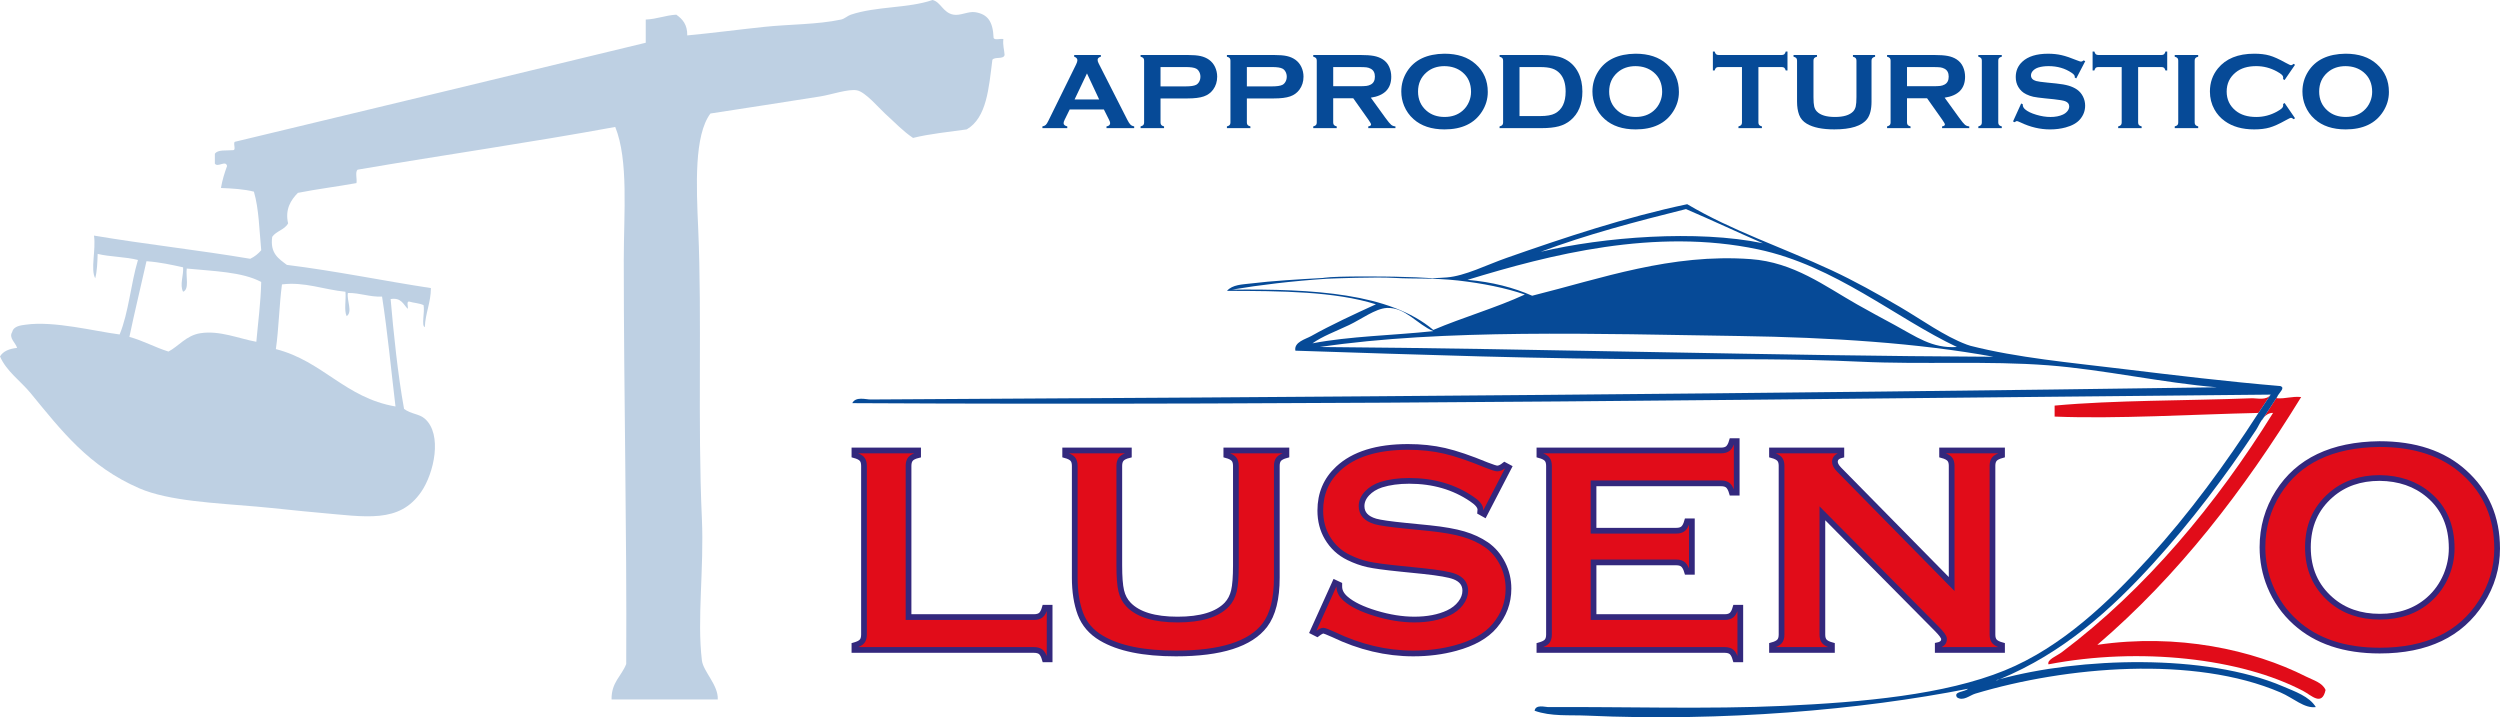
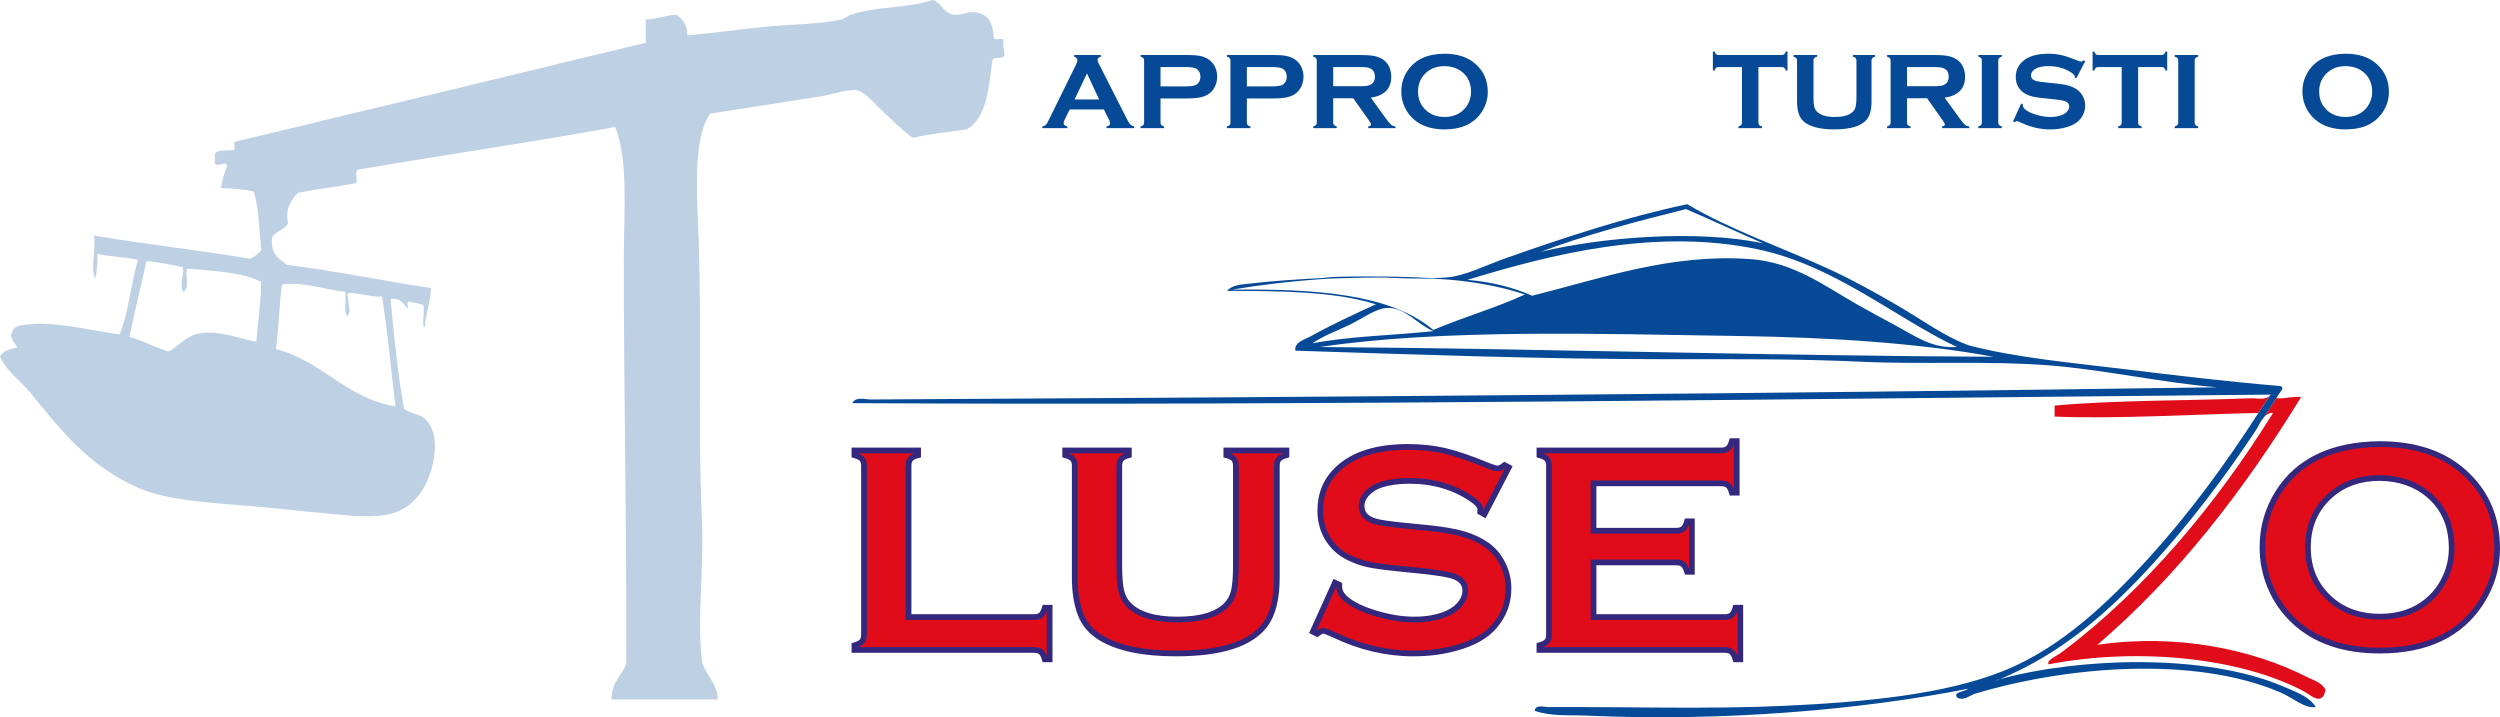
<svg xmlns="http://www.w3.org/2000/svg" version="1.1" x="0px" y="0px" width="205.525px" height="58.966px" viewBox="0 0 205.525 58.966" style="enable-background:new 0 0 205.525 58.966;" xml:space="preserve">
  <style type="text/css">
	.st0{fill-rule:evenodd;clip-rule:evenodd;fill:#BED0E3;}
	.st1{fill:#064A97;}
	.st2{fill:#E10C19;stroke:#33287D;stroke-width:0.471;}
	.st3{fill:none;}
	.st4{fill:#E10C19;}
</style>
  <defs>
</defs>
  <g>
    <path class="st0" d="M81.684,3.111c0.075,0.226,0.563,0.039,0.803,0.1c-0.06,0.528,0.074,0.862,0.1,1.305   c-0.076,0.392-0.814,0.122-1.004,0.401c-0.294,2.315-0.457,4.761-2.107,5.72c-1.492,0.214-3.051,0.361-4.415,0.702   c-0.845-0.569-1.455-1.236-2.308-2.007c-0.492-0.445-1.609-1.779-2.308-1.907c-0.713-0.13-2.115,0.36-3.01,0.502   c-2.919,0.464-6.097,0.953-9.031,1.405c-1.342,1.8-1.164,5.893-1.003,9.533c0.316,7.197-0.056,15.92,0.301,23.783   c0.186,4.095-0.41,8.228,0,11.641c0.111,0.92,1.361,2.027,1.305,3.211c-2.91,0-5.82,0-8.73,0c-0.029-1.401,0.821-1.922,1.204-2.91   c0.058-11.045-0.201-22.049-0.201-33.216c0-3.858,0.402-8.209-0.702-10.938c-6.951,1.278-14.149,2.308-21.174,3.512   c-0.23,0.172-0.037,0.766-0.1,1.104c-1.585,0.288-3.255,0.491-4.817,0.803c-0.577,0.591-1.068,1.35-0.803,2.509   c-0.279,0.524-0.978,0.628-1.305,1.104c-0.197,1.368,0.539,1.802,1.204,2.308c4.075,0.508,7.866,1.299,11.841,1.907   c-0.009,1.229-0.449,2.026-0.502,3.211c-0.295-0.099,0.008-1.235-0.1-1.806c-0.334-0.168-0.822-0.182-1.204-0.301   c-0.222,0.012-0.043,0.426-0.1,0.602c-0.367-0.369-0.526-0.946-1.405-0.803c0.235,2.742,0.593,6.231,1.104,9.031   c0.595,0.441,1.24,0.394,1.706,0.803c1.467,1.286,0.762,4.483-0.301,6.021c-1.803,2.609-4.52,2.048-8.429,1.706   c-1.747-0.153-3.502-0.36-5.118-0.502c-3.324-0.291-7.195-0.445-9.634-1.505c-4.154-1.807-6.374-4.717-8.931-7.827   C1.68,31.305,0.538,30.535,0,29.302c0.265-0.437,0.77-0.635,1.405-0.702c-0.104-0.4-0.713-0.822-0.401-1.305   c0.113-0.5,0.732-0.549,1.104-0.602c2.325-0.333,5.692,0.544,7.727,0.803c0.742-1.8,0.918-4.167,1.505-6.121   c-1.003-0.268-2.292-0.251-3.312-0.502c-0.022,0.714-0.046,1.426-0.201,2.007c-0.4-0.746,0.071-2.328-0.1-3.512   c4.207,0.711,8.639,1.195,12.845,1.907c0.36-0.175,0.658-0.413,0.903-0.702c-0.158-1.648-0.19-3.423-0.602-4.817   c-0.798-0.205-1.744-0.263-2.709-0.301c0.111-0.658,0.297-1.242,0.502-1.806c-0.105-0.517-0.777,0.159-1.003-0.201   c0-0.268,0-0.535,0-0.803c0.234-0.368,0.957-0.247,1.505-0.301c0.287-0.014-0.087-0.689,0.201-0.702   c11.25-2.698,22.488-5.409,33.717-8.128c0-0.636,0-1.271,0-1.907c0.931-0.039,1.594-0.346,2.509-0.401   c0.513,0.357,0.922,0.818,0.903,1.706c2.122-0.201,4.19-0.477,6.322-0.702c2.088-0.221,4.351-0.184,6.322-0.602   c0.292-0.062,0.533-0.312,0.803-0.401C72.066,0.5,74.654,0.693,76.667,0c0.686,0.169,0.845,1.038,1.706,1.204   c0.57,0.11,1.237-0.295,1.806-0.201C81.176,1.168,81.628,1.73,81.684,3.111z M12.042,21.475c-0.463,2.079-0.966,4.119-1.405,6.222   c1.154,0.317,2.088,0.855,3.211,1.204c0.82-0.42,1.453-1.319,2.609-1.505c1.595-0.257,3.22,0.456,4.616,0.702   c0.143-1.63,0.36-3.185,0.401-4.917c-1.567-0.841-3.932-0.885-6.121-1.104c-0.091,0.645,0.234,1.706-0.301,1.907   c-0.298-0.569,0.054-1.349,0-2.007C14.091,21.767,13.135,21.552,12.042,21.475z M23.181,23.381   c-0.229,1.711-0.259,3.621-0.502,5.319c3.864,0.987,5.693,4.007,9.834,4.716c-0.362-3.017-0.65-6.106-1.104-9.031   c-1.075,0.038-1.764-0.31-2.81-0.301c-0.11,0.603,0.416,1.556-0.1,1.907c-0.233-0.47-0.035-1.37-0.1-2.007   C26.638,23.816,25.031,23.146,23.181,23.381z" />
    <g>
      <g>
        <path class="st1" d="M90.75,9h-2.81l-0.416,0.846c-0.057,0.117-0.086,0.21-0.086,0.277c0,0.129,0.101,0.219,0.303,0.269v0.141     h-2.045v-0.141c0.121-0.023,0.213-0.065,0.276-0.123c0.063-0.059,0.136-0.173,0.217-0.344l2.274-4.62     c0.072-0.147,0.109-0.264,0.109-0.352c0-0.135-0.088-0.232-0.263-0.291V4.521h2.192v0.141c-0.178,0.05-0.267,0.137-0.267,0.26     c0,0.085,0.029,0.182,0.086,0.291l2.355,4.633c0.1,0.197,0.187,0.331,0.263,0.403c0.075,0.072,0.177,0.12,0.303,0.143v0.141     h-2.276v-0.141c0.2-0.032,0.3-0.123,0.3-0.273c0-0.062-0.03-0.153-0.091-0.273L90.75,9z M90.362,8.176L89.36,6.035l-1.019,2.142     H90.362z" />
        <path class="st1" d="M95.407,8.093v1.982c0,0.088,0.022,0.156,0.066,0.205c0.044,0.048,0.118,0.086,0.224,0.112v0.141h-1.929     v-0.141c0.109-0.029,0.184-0.067,0.226-0.115c0.042-0.047,0.063-0.115,0.063-0.203V4.983c0-0.091-0.021-0.16-0.063-0.207     c-0.042-0.047-0.118-0.085-0.226-0.115V4.521h3.859c0.45,0,0.807,0.029,1.071,0.088c0.264,0.059,0.497,0.16,0.7,0.304     c0.208,0.15,0.371,0.346,0.489,0.59c0.118,0.253,0.177,0.52,0.177,0.802c0,0.405-0.112,0.761-0.335,1.066     c-0.193,0.261-0.449,0.447-0.768,0.557c-0.319,0.11-0.763,0.165-1.334,0.165H95.407z M95.407,7.102h2.061     c0.411,0,0.699-0.043,0.865-0.128c0.106-0.056,0.191-0.145,0.256-0.266c0.065-0.122,0.097-0.256,0.097-0.403     c0-0.144-0.032-0.277-0.097-0.399c-0.065-0.122-0.15-0.211-0.256-0.266c-0.163-0.085-0.451-0.128-0.865-0.128h-2.061V7.102z" />
        <path class="st1" d="M102.505,8.093v1.982c0,0.088,0.022,0.156,0.066,0.205c0.044,0.048,0.118,0.086,0.224,0.112v0.141h-1.93     v-0.141c0.109-0.029,0.184-0.067,0.226-0.115c0.042-0.047,0.063-0.115,0.063-0.203V4.983c0-0.091-0.021-0.16-0.063-0.207     c-0.042-0.047-0.118-0.085-0.226-0.115V4.521h3.859c0.45,0,0.807,0.029,1.071,0.088c0.264,0.059,0.497,0.16,0.7,0.304     c0.208,0.15,0.371,0.346,0.489,0.59c0.118,0.253,0.177,0.52,0.177,0.802c0,0.405-0.112,0.761-0.335,1.066     c-0.193,0.261-0.449,0.447-0.768,0.557c-0.319,0.11-0.763,0.165-1.334,0.165H102.505z M102.505,7.102h2.061     c0.411,0,0.699-0.043,0.865-0.128c0.106-0.056,0.191-0.145,0.256-0.266c0.065-0.122,0.097-0.256,0.097-0.403     c0-0.144-0.033-0.277-0.097-0.399c-0.065-0.122-0.15-0.211-0.256-0.266c-0.163-0.085-0.451-0.128-0.865-0.128h-2.061V7.102z" />
        <path class="st1" d="M109.602,8.08v1.995c0,0.088,0.022,0.156,0.066,0.205c0.044,0.048,0.118,0.086,0.224,0.112v0.141h-1.93     v-0.141c0.109-0.029,0.184-0.067,0.226-0.115c0.042-0.047,0.063-0.115,0.063-0.203V4.983c0-0.091-0.021-0.16-0.063-0.207     c-0.042-0.047-0.118-0.085-0.226-0.115V4.521h3.868c0.471,0,0.845,0.026,1.121,0.079c0.276,0.053,0.517,0.145,0.722,0.277     c0.239,0.153,0.417,0.36,0.534,0.621c0.112,0.253,0.168,0.523,0.168,0.81c0,0.981-0.56,1.555-1.68,1.722l1.2,1.66     c0.211,0.291,0.366,0.478,0.464,0.562c0.098,0.084,0.218,0.13,0.36,0.139v0.141h-2.234v-0.141     c0.154-0.023,0.231-0.076,0.231-0.159c0-0.053-0.071-0.181-0.213-0.383l-1.252-1.771H109.602z M109.602,7.089h2.084     c0.308,0,0.525-0.009,0.652-0.026c0.127-0.018,0.243-0.054,0.349-0.11c0.229-0.12,0.344-0.338,0.344-0.652     c0-0.314-0.115-0.531-0.344-0.652c-0.109-0.059-0.224-0.096-0.346-0.112c-0.122-0.016-0.34-0.024-0.654-0.024h-2.084V7.089z" />
        <path class="st1" d="M118.744,4.415c1.079,0,1.934,0.283,2.565,0.85c0.668,0.593,1.002,1.359,1.002,2.299     c0,0.576-0.16,1.113-0.48,1.612c-0.625,0.975-1.651,1.462-3.077,1.462c-1.07,0-1.92-0.283-2.552-0.85     c-0.338-0.302-0.595-0.665-0.77-1.088c-0.154-0.373-0.231-0.765-0.231-1.176c0-0.602,0.159-1.152,0.476-1.652     C116.283,4.919,117.306,4.433,118.744,4.415z M118.749,5.437c-0.589,0-1.081,0.17-1.474,0.51     c-0.466,0.402-0.698,0.928-0.698,1.579c0,0.651,0.233,1.178,0.698,1.579c0.393,0.34,0.887,0.51,1.483,0.51     c0.595,0,1.088-0.17,1.478-0.51c0.233-0.202,0.411-0.45,0.535-0.744c0.109-0.261,0.163-0.531,0.163-0.81     c0-0.68-0.233-1.216-0.698-1.606C119.84,5.613,119.344,5.443,118.749,5.437z" />
-         <path class="st1" d="M123.57,10.07V4.983c0-0.091-0.021-0.16-0.063-0.207c-0.042-0.047-0.118-0.085-0.226-0.115V4.521h3.449     c0.755,0,1.336,0.084,1.74,0.251c0.58,0.244,1.009,0.646,1.287,1.207c0.221,0.44,0.331,0.956,0.331,1.546     c0,1.037-0.328,1.826-0.984,2.37c-0.275,0.229-0.597,0.393-0.965,0.491c-0.369,0.098-0.838,0.148-1.41,0.148h-3.449v-0.141     c0.109-0.029,0.184-0.067,0.226-0.115C123.549,10.23,123.57,10.161,123.57,10.07z M124.92,9.542h1.696     c0.541,0,0.948-0.072,1.22-0.216c0.583-0.308,0.875-0.909,0.875-1.801c0-0.646-0.157-1.141-0.472-1.484     c-0.175-0.191-0.387-0.327-0.635-0.407c-0.248-0.081-0.577-0.121-0.989-0.121h-1.696V9.542z" />
-         <path class="st1" d="M134.457,4.415c1.079,0,1.934,0.283,2.565,0.85c0.668,0.593,1.002,1.359,1.002,2.299     c0,0.576-0.16,1.113-0.48,1.612c-0.625,0.975-1.651,1.462-3.077,1.462c-1.07,0-1.92-0.283-2.552-0.85     c-0.338-0.302-0.595-0.665-0.77-1.088c-0.154-0.373-0.231-0.765-0.231-1.176c0-0.602,0.159-1.152,0.476-1.652     C131.996,4.919,133.018,4.433,134.457,4.415z M134.461,5.437c-0.589,0-1.081,0.17-1.474,0.51     c-0.466,0.402-0.698,0.928-0.698,1.579c0,0.651,0.233,1.178,0.698,1.579c0.393,0.34,0.887,0.51,1.483,0.51     c0.595,0,1.088-0.17,1.478-0.51c0.233-0.202,0.411-0.45,0.535-0.744c0.109-0.261,0.163-0.531,0.163-0.81     c0-0.68-0.233-1.216-0.698-1.606C135.552,5.613,135.057,5.443,134.461,5.437z" />
        <path class="st1" d="M144.559,5.512v4.558c0,0.091,0.021,0.16,0.063,0.207c0.042,0.047,0.118,0.085,0.226,0.115v0.141h-1.93     v-0.141c0.109-0.029,0.184-0.067,0.226-0.115c0.042-0.047,0.063-0.116,0.063-0.207V5.512h-1.92c-0.091,0-0.16,0.02-0.208,0.06     c-0.048,0.04-0.088,0.114-0.118,0.221h-0.145V4.239h0.145c0.033,0.107,0.073,0.181,0.12,0.221     c0.047,0.04,0.116,0.061,0.206,0.061h5.186c0.094,0,0.165-0.02,0.213-0.061c0.048-0.04,0.088-0.114,0.118-0.221h0.145v1.555     h-0.145c-0.03-0.107-0.069-0.181-0.118-0.221c-0.048-0.04-0.119-0.06-0.213-0.06H144.559z" />
        <path class="st1" d="M153.858,4.983v3.369c0,0.637-0.121,1.114-0.362,1.431c-0.435,0.57-1.333,0.854-2.695,0.854     c-0.984,0-1.738-0.154-2.26-0.462c-0.305-0.179-0.516-0.423-0.634-0.731c-0.115-0.305-0.172-0.669-0.172-1.092V4.983     c0-0.091-0.021-0.16-0.063-0.207c-0.042-0.047-0.118-0.085-0.226-0.115V4.521h1.93v0.141c-0.107,0.026-0.182,0.064-0.225,0.112     c-0.043,0.048-0.065,0.118-0.065,0.209v2.999c0,0.347,0.02,0.603,0.059,0.769c0.039,0.166,0.113,0.305,0.222,0.416     c0.29,0.299,0.785,0.449,1.486,0.449c0.704,0,1.2-0.15,1.49-0.449c0.106-0.112,0.178-0.25,0.217-0.416     c0.039-0.166,0.059-0.422,0.059-0.769V4.983c0-0.091-0.021-0.16-0.063-0.207c-0.042-0.047-0.118-0.085-0.226-0.115V4.521h1.821     v0.141c-0.109,0.029-0.184,0.068-0.226,0.115C153.879,4.823,153.858,4.892,153.858,4.983z" />
        <path class="st1" d="M156.775,8.08v1.995c0,0.088,0.022,0.156,0.066,0.205c0.044,0.048,0.118,0.086,0.224,0.112v0.141h-1.929     v-0.141c0.109-0.029,0.184-0.067,0.226-0.115c0.042-0.047,0.063-0.115,0.063-0.203V4.983c0-0.091-0.021-0.16-0.063-0.207     c-0.042-0.047-0.118-0.085-0.226-0.115V4.521h3.868c0.471,0,0.845,0.026,1.121,0.079c0.276,0.053,0.517,0.145,0.722,0.277     c0.238,0.153,0.417,0.36,0.534,0.621c0.112,0.253,0.168,0.523,0.168,0.81c0,0.981-0.56,1.555-1.68,1.722l1.2,1.66     c0.211,0.291,0.366,0.478,0.464,0.562c0.098,0.084,0.218,0.13,0.36,0.139v0.141h-2.234v-0.141     c0.154-0.023,0.231-0.076,0.231-0.159c0-0.053-0.071-0.181-0.213-0.383l-1.252-1.771H156.775z M156.775,7.089h2.083     c0.308,0,0.525-0.009,0.652-0.026c0.127-0.018,0.243-0.054,0.349-0.11c0.229-0.12,0.344-0.338,0.344-0.652     c0-0.314-0.115-0.531-0.344-0.652c-0.109-0.059-0.224-0.096-0.347-0.112c-0.122-0.016-0.34-0.024-0.654-0.024h-2.083V7.089z" />
        <path class="st1" d="M162.926,10.07V4.979c0-0.088-0.021-0.156-0.063-0.203c-0.042-0.047-0.118-0.085-0.226-0.115V4.521h1.929     v0.141c-0.109,0.026-0.184,0.064-0.226,0.112c-0.042,0.048-0.063,0.117-0.063,0.205v5.091c0,0.091,0.022,0.161,0.066,0.209     c0.044,0.048,0.118,0.086,0.224,0.112v0.141h-1.929v-0.141c0.109-0.029,0.184-0.067,0.226-0.115     C162.905,10.23,162.926,10.161,162.926,10.07z" />
        <path class="st1" d="M171.428,5.03l-0.738,1.415l-0.127-0.07c0.003-0.029,0.005-0.053,0.005-0.07c0-0.1-0.088-0.207-0.263-0.322     c-0.538-0.364-1.169-0.546-1.893-0.546c-0.32,0-0.602,0.038-0.847,0.114c-0.178,0.059-0.322,0.147-0.433,0.264     c-0.11,0.117-0.165,0.245-0.165,0.383c0,0.226,0.14,0.38,0.421,0.462c0.145,0.041,0.456,0.085,0.933,0.132l0.711,0.07     c0.423,0.044,0.765,0.104,1.026,0.18c0.261,0.076,0.493,0.183,0.695,0.321c0.205,0.144,0.368,0.333,0.487,0.568     c0.119,0.235,0.179,0.486,0.179,0.753c0,0.423-0.14,0.798-0.421,1.127c-0.254,0.299-0.648,0.521-1.182,0.665     c-0.399,0.109-0.826,0.163-1.282,0.163c-0.818,0-1.626-0.191-2.423-0.573c-0.169-0.076-0.27-0.115-0.303-0.115     c-0.039,0-0.101,0.032-0.186,0.097l-0.131-0.066l0.67-1.475l0.131,0.062c0,0.026,0,0.046,0,0.057     c0,0.132,0.065,0.254,0.195,0.366c0.196,0.17,0.5,0.317,0.91,0.44c0.411,0.123,0.8,0.185,1.169,0.185     c0.402,0,0.744-0.066,1.028-0.198c0.157-0.073,0.282-0.171,0.376-0.292c0.094-0.122,0.14-0.248,0.14-0.38     c0-0.199-0.11-0.341-0.331-0.426c-0.154-0.059-0.465-0.113-0.933-0.163l-0.698-0.07c-0.468-0.047-0.799-0.092-0.992-0.134     c-0.193-0.043-0.387-0.111-0.58-0.205c-0.275-0.132-0.491-0.331-0.648-0.595c-0.142-0.238-0.213-0.511-0.213-0.82     c0-0.508,0.18-0.928,0.539-1.261c0.471-0.438,1.178-0.657,2.12-0.657c0.396,0,0.764,0.039,1.105,0.117     c0.341,0.078,0.767,0.222,1.277,0.431c0.175,0.068,0.282,0.102,0.322,0.102c0.063,0,0.137-0.034,0.222-0.102L171.428,5.03z" />
        <path class="st1" d="M175.776,5.512v4.558c0,0.091,0.021,0.16,0.063,0.207c0.042,0.047,0.118,0.085,0.226,0.115v0.141h-1.93     v-0.141c0.109-0.029,0.184-0.067,0.226-0.115c0.042-0.047,0.063-0.116,0.063-0.207V5.512h-1.92c-0.091,0-0.16,0.02-0.208,0.06     c-0.048,0.04-0.088,0.114-0.118,0.221h-0.145V4.239h0.145c0.033,0.107,0.073,0.181,0.12,0.221     c0.047,0.04,0.116,0.061,0.206,0.061h5.186c0.094,0,0.165-0.02,0.213-0.061c0.048-0.04,0.088-0.114,0.118-0.221h0.145v1.555     h-0.145c-0.03-0.107-0.07-0.181-0.118-0.221c-0.048-0.04-0.119-0.06-0.213-0.06H175.776z" />
        <path class="st1" d="M179.073,10.07V4.979c0-0.088-0.021-0.156-0.063-0.203c-0.042-0.047-0.118-0.085-0.226-0.115V4.521h1.929     v0.141c-0.109,0.026-0.184,0.064-0.226,0.112c-0.042,0.048-0.063,0.117-0.063,0.205v5.091c0,0.091,0.022,0.161,0.066,0.209     c0.044,0.048,0.118,0.086,0.224,0.112v0.141h-1.929v-0.141c0.109-0.029,0.184-0.067,0.226-0.115     C179.052,10.23,179.073,10.161,179.073,10.07z" />
-         <path class="st1" d="M187.815,8.467l0.861,1.253L188.557,9.8c-0.085-0.076-0.154-0.115-0.208-0.115     c-0.054,0-0.207,0.071-0.457,0.212c-0.519,0.291-0.957,0.488-1.311,0.589c-0.355,0.102-0.777,0.152-1.266,0.152     c-0.975,0-1.775-0.225-2.401-0.674c-0.368-0.261-0.658-0.586-0.87-0.973c-0.245-0.443-0.367-0.932-0.367-1.467     c0-0.728,0.219-1.361,0.657-1.898c0.658-0.807,1.653-1.211,2.985-1.211c0.489,0,0.909,0.05,1.259,0.15     c0.35,0.1,0.788,0.297,1.314,0.59c0.251,0.138,0.403,0.207,0.457,0.207c0.054,0,0.124-0.038,0.208-0.115l0.118,0.079     l-0.861,1.255l-0.122-0.079c0.006-0.047,0.009-0.086,0.009-0.118c0-0.085-0.038-0.164-0.113-0.239     c-0.076-0.075-0.21-0.165-0.403-0.27c-0.534-0.292-1.101-0.439-1.698-0.439c-0.707,0-1.27,0.172-1.689,0.515     c-0.495,0.402-0.743,0.927-0.743,1.575c0,0.648,0.248,1.173,0.743,1.575c0.42,0.343,0.983,0.515,1.689,0.515     c0.598,0,1.164-0.147,1.698-0.44c0.193-0.106,0.328-0.196,0.403-0.271c0.075-0.075,0.113-0.155,0.113-0.24     c0-0.032-0.003-0.07-0.009-0.115L187.815,8.467z" />
        <path class="st1" d="M192.826,4.415c1.079,0,1.934,0.283,2.565,0.85c0.668,0.593,1.002,1.359,1.002,2.299     c0,0.576-0.16,1.113-0.48,1.612c-0.625,0.975-1.651,1.462-3.077,1.462c-1.07,0-1.92-0.283-2.552-0.85     c-0.338-0.302-0.595-0.665-0.77-1.088c-0.154-0.373-0.231-0.765-0.231-1.176c0-0.602,0.159-1.152,0.476-1.652     C190.365,4.919,191.388,4.433,192.826,4.415z M192.831,5.437c-0.589,0-1.081,0.17-1.474,0.51     c-0.466,0.402-0.698,0.928-0.698,1.579c0,0.651,0.233,1.178,0.698,1.579c0.393,0.34,0.887,0.51,1.483,0.51     c0.595,0,1.088-0.17,1.478-0.51c0.233-0.202,0.411-0.45,0.535-0.744c0.109-0.261,0.163-0.531,0.163-0.81     c0-0.68-0.233-1.216-0.698-1.606C193.922,5.613,193.426,5.443,192.831,5.437z" />
      </g>
    </g>
    <g>
      <path class="st2" d="M74.691,50.73H85c0.254,0,0.446-0.056,0.578-0.168c0.131-0.112,0.237-0.312,0.319-0.601h0.393v4.241h-0.393    c-0.082-0.288-0.189-0.489-0.319-0.601c-0.131-0.112-0.324-0.168-0.578-0.168H70.243v-0.384c0.295-0.08,0.5-0.184,0.614-0.312    c0.115-0.128,0.172-0.316,0.172-0.565V38.294c0-0.248-0.057-0.436-0.172-0.565c-0.115-0.128-0.319-0.232-0.614-0.312v-0.384h5.234    v0.384c-0.295,0.072-0.5,0.174-0.614,0.306c-0.115,0.132-0.172,0.323-0.172,0.571V50.73z" />
      <path class="st2" d="M104.967,38.294v9.191c0,1.738-0.328,3.04-0.983,3.905c-1.18,1.554-3.617,2.331-7.311,2.331    c-2.671,0-4.714-0.421-6.131-1.262c-0.827-0.488-1.401-1.153-1.72-1.994c-0.311-0.833-0.467-1.826-0.467-2.98v-9.191    c0-0.248-0.057-0.436-0.172-0.565c-0.115-0.128-0.319-0.232-0.614-0.312v-0.384h5.234v0.384c-0.29,0.072-0.494,0.174-0.611,0.306    c-0.117,0.132-0.175,0.323-0.175,0.571v8.182c0,0.945,0.053,1.644,0.16,2.097c0.106,0.453,0.307,0.831,0.602,1.135    c0.786,0.817,2.13,1.226,4.03,1.226c1.909,0,3.256-0.408,4.043-1.226c0.287-0.304,0.483-0.683,0.59-1.135    c0.106-0.452,0.16-1.151,0.16-2.097v-8.182c0-0.248-0.057-0.436-0.172-0.565c-0.115-0.128-0.319-0.232-0.614-0.312v-0.384h4.94    v0.384c-0.295,0.08-0.5,0.184-0.614,0.312C105.025,37.858,104.967,38.046,104.967,38.294z" />
      <path class="st2" d="M124.037,38.422l-2.003,3.861l-0.344-0.192c0.008-0.08,0.012-0.144,0.012-0.192    c0-0.272-0.238-0.565-0.713-0.877c-1.458-0.993-3.17-1.49-5.136-1.49c-0.868,0-1.634,0.104-2.298,0.312    c-0.483,0.16-0.875,0.4-1.173,0.72c-0.299,0.32-0.448,0.668-0.448,1.044c0,0.616,0.381,1.036,1.143,1.26    c0.393,0.112,1.237,0.232,2.531,0.36l1.929,0.192c1.147,0.12,2.074,0.284,2.783,0.492c0.708,0.208,1.337,0.5,1.886,0.877    c0.557,0.392,0.997,0.908,1.321,1.549c0.323,0.64,0.485,1.325,0.485,2.053c0,1.153-0.381,2.177-1.143,3.073    c-0.688,0.816-1.757,1.421-3.207,1.813c-1.081,0.296-2.241,0.444-3.477,0.444c-2.22,0-4.411-0.521-6.574-1.562    c-0.459-0.208-0.733-0.312-0.823-0.312c-0.107,0-0.275,0.088-0.504,0.264l-0.356-0.18l1.819-4.025l0.356,0.168    c0,0.072,0,0.124,0,0.156c0,0.36,0.176,0.693,0.528,0.997c0.532,0.465,1.356,0.865,2.47,1.201c1.114,0.336,2.171,0.505,3.17,0.505    c1.089,0,2.019-0.18,2.789-0.54c0.426-0.2,0.766-0.466,1.02-0.798c0.254-0.332,0.381-0.677,0.381-1.037    c0-0.544-0.299-0.931-0.897-1.163c-0.418-0.16-1.262-0.308-2.531-0.444l-1.892-0.192c-1.27-0.128-2.167-0.25-2.691-0.367    c-0.524-0.116-1.049-0.303-1.573-0.559c-0.746-0.361-1.331-0.902-1.757-1.623c-0.385-0.649-0.578-1.395-0.578-2.237    c0-1.387,0.487-2.533,1.462-3.439c1.278-1.194,3.195-1.792,5.751-1.792c1.073,0,2.072,0.107,2.998,0.32    c0.926,0.213,2.081,0.605,3.465,1.176c0.475,0.185,0.766,0.278,0.872,0.278c0.172,0,0.373-0.093,0.602-0.278L124.037,38.422z" />
      <path class="st2" d="M131.005,46.236v4.494h10.788c0.246,0,0.434-0.056,0.565-0.168c0.131-0.112,0.238-0.312,0.319-0.601h0.393    v4.241h-0.393c-0.082-0.288-0.189-0.489-0.319-0.601c-0.131-0.112-0.319-0.168-0.565-0.168h-15.237v-0.384    c0.295-0.08,0.5-0.184,0.614-0.312c0.115-0.128,0.172-0.316,0.172-0.565V38.294c0-0.248-0.057-0.436-0.172-0.565    c-0.115-0.128-0.319-0.232-0.614-0.312v-0.384h14.942c0.246,0,0.434-0.057,0.565-0.171c0.131-0.114,0.238-0.313,0.319-0.598h0.393    v4.241h-0.393c-0.082-0.285-0.189-0.484-0.319-0.598c-0.131-0.114-0.319-0.171-0.565-0.171h-10.494v3.893h6.807    c0.246,0,0.434-0.056,0.565-0.168c0.131-0.112,0.238-0.312,0.32-0.601h0.393v4.145h-0.393c-0.082-0.28-0.189-0.479-0.32-0.595    c-0.131-0.116-0.319-0.174-0.565-0.174H131.005z" />
-       <path class="st2" d="M149.817,42.199v9.972c0,0.248,0.057,0.437,0.172,0.565c0.115,0.128,0.319,0.232,0.614,0.312v0.384h-4.927    v-0.384c0.295-0.08,0.5-0.184,0.614-0.312c0.115-0.128,0.172-0.316,0.172-0.565V38.282c0-0.24-0.057-0.424-0.172-0.553    c-0.115-0.128-0.319-0.232-0.614-0.312v-0.384h5.701v0.384c-0.352,0.088-0.528,0.272-0.528,0.553c0,0.192,0.115,0.405,0.344,0.637    l9.253,9.408v-9.732c0-0.24-0.057-0.424-0.172-0.553c-0.115-0.128-0.319-0.232-0.614-0.312v-0.384h4.927v0.384    c-0.295,0.08-0.5,0.184-0.614,0.312c-0.115,0.128-0.172,0.312-0.172,0.553v13.889c0,0.248,0.057,0.437,0.172,0.565    c0.115,0.128,0.319,0.232,0.614,0.312v0.384h-5.284v-0.384c0.344-0.072,0.516-0.244,0.516-0.517c0-0.16-0.201-0.44-0.602-0.841    L149.817,42.199z" />
    </g>
    <g>
      <path class="st2" d="M195.613,36.508c2.926,0,5.246,0.773,6.959,2.319c1.811,1.618,2.717,3.709,2.717,6.272    c0,1.57-0.434,3.036-1.303,4.397c-1.697,2.659-4.48,3.989-8.349,3.989c-2.902,0-5.209-0.773-6.922-2.319    c-0.918-0.825-1.615-1.814-2.09-2.968c-0.418-1.017-0.627-2.086-0.627-3.208c0-1.642,0.43-3.144,1.291-4.506    C188.937,37.882,191.711,36.556,195.613,36.508z M195.626,39.296c-1.599,0-2.932,0.464-3.998,1.392    c-1.263,1.096-1.894,2.532-1.894,4.309c0,1.776,0.631,3.213,1.894,4.309c1.066,0.928,2.407,1.392,4.022,1.392    c1.615,0,2.952-0.464,4.01-1.392c0.631-0.552,1.115-1.228,1.451-2.028c0.295-0.712,0.443-1.448,0.443-2.208    c0-1.856-0.631-3.317-1.894-4.381C198.586,39.776,197.241,39.312,195.626,39.296z" />
    </g>
    <path class="st3" d="M143.923,21.302c3.544,0.258,6.103,2.225,8.73,3.713c0.991,0.562,2.084,1.152,3.111,1.706   c1.736,0.936,3.068,1.944,5.118,1.806c-5.035-2.373-10.017-6.688-16.357-8.028c-8.468-1.79-17.13,0.441-23.883,2.509   c2.037,0.171,3.784,0.631,5.319,1.305C131.656,22.889,137.362,20.824,143.923,21.302z" />
    <path class="st3" d="M117.832,27.122c2.44-1.038,5.146-1.811,7.526-2.91c-2.148-0.736-4.785-1.155-7.607-1.343   c-1.791,0.052-3.642-0.065-5.49-0.1c-3.919,0.095-7.824,0.509-10.987,1.042C107.963,23.745,114.237,24.094,117.832,27.122z" />
    <path class="st3" d="M144.926,19.997c-2.123-0.921-4.19-1.897-6.322-2.81c-4.121,1.03-8.199,2.104-11.942,3.512   C131.817,19.476,139.513,18.875,144.926,19.997z" />
    <path class="st3" d="M114.019,25.316c-0.94,0.042-2.131,0.943-3.111,1.405c-1.141,0.537-2.215,0.934-3.01,1.505   c3.054-0.592,6.64-0.652,9.935-1.003C116.496,26.665,115.532,25.248,114.019,25.316z" />
    <path class="st3" d="M108.499,28.527c18.525,0.14,37.143,0.722,55.393,0.803c-6.216-1.136-13.404-1.592-20.873-1.706   C131.261,27.444,118.645,27.033,108.499,28.527z" />
    <path class="st4" d="M185.066,32.742c-5.22,0.203-11.297,0.151-16.156,0.602c0,0.301,0,0.602,0,0.903   c5.097,0.206,11.371-0.181,16.758-0.301l1.004-1.505C186.313,32.954,185.574,32.722,185.066,32.742z" />
    <path class="st4" d="M189.581,55.621c-4.366-2.208-10.577-3.575-17.16-2.609c6.669-5.708,12.047-12.706,16.758-20.371   c-0.78-0.077-1.251,0.154-2.007,0.1c0-0.033,0.008-0.068,0.021-0.104l-1.094,1.683c0.194-0.222,0.438-0.381,0.771-0.376   c-4.674,7.517-10.455,14.47-17.36,19.668c-0.434,0.327-1.249,0.62-1.104,1.004c7.498-1.444,15.864-0.502,20.973,2.208   c0.644,0.342,1.509,1.263,1.806-0.1C190.926,56.116,190.17,55.919,189.581,55.621z" />
    <path d="M185.975,34.515l0.126-0.193c-0.048,0.055-0.093,0.114-0.136,0.175L185.975,34.515z" />
    <path d="M187.28,32.506l-0.016-0.002c-0.029,0.045-0.053,0.09-0.069,0.133L187.28,32.506z" />
    <path class="st1" d="M187.675,56.424c-6.361-2.724-16.739-2.384-23.271-0.589c-0.07,0.029-0.14,0.059-0.21,0.087h-0.1   c0.103-0.029,0.206-0.059,0.311-0.087c5.178-2.14,9.125-5.687,12.634-9.546c3.07-3.376,5.922-7.142,8.429-10.938   c0.153-0.232,0.299-0.569,0.498-0.855c0.043-0.061,0.088-0.12,0.136-0.175l1.094-1.683c0.016-0.043,0.04-0.088,0.069-0.133   c0.192-0.3,0.59-0.631,0.21-0.766c-4.35-0.367-8.69-0.888-12.945-1.405c-4.309-0.523-8.694-0.923-12.544-1.907   c-0.018-0.004-0.206-0.065-0.301-0.1c-1.836-0.683-3.695-2.044-5.519-3.111c-1.843-1.077-3.713-2.123-5.62-3.01   c-4.057-1.887-8.144-3.229-11.841-5.419c-5.05,1.062-10.111,2.752-14.852,4.415c-1.64,0.575-3.413,1.487-4.917,1.606   c-0.391,0.031-0.786,0.05-1.184,0.062c0.127,0.008,0.253,0.018,0.379,0.027c-0.166-0.008-0.337-0.016-0.512-0.024   c0.044-0.001,0.088-0.002,0.132-0.003c-0.887-0.059-1.792-0.095-2.707-0.111c-0.145-0.006-0.256-0.009-0.323-0.011   c-0.625-0.014-4.775-0.071-5.841,0.085c-0.043,0.006-0.083,0.012-0.119,0.018c-2.078,0.119-4.117,0.231-5.982,0.459   c-0.615,0.075-1.469,0.084-1.907,0.602c4.442,0.007,8.857,0.04,12.243,1.104c-1.711,0.78-3.735,1.716-5.318,2.609   c-0.456,0.257-1.436,0.491-1.305,1.204c9.983,0.322,20.379,0.702,30.807,0.702c5.129,0,10.444-0.041,15.554,0.201   c5.287,0.25,10.513-0.087,15.554,0.301c4.513,0.348,9.396,1.442,13.848,1.806c-36.411,0.526-74.099,0.807-110.685,1.003   c-0.393,0.002-1.221-0.268-1.505,0.301c38.464,0.212,78.415-0.356,116.606-0.702l-1.004,1.505   c-2.731,4.229-5.684,8.265-9.031,11.942c-3.221,3.537-7.12,7.315-11.841,9.232c-4.937,2.005-11.617,2.606-18.163,2.91   c-6.187,0.288-13.245,0.06-19.367,0.1c-0.222,0.001-1.028-0.246-1.104,0.301c1.35,0.485,2.846,0.335,4.315,0.401   c11.114,0.505,22.485-0.464,31.309-2.208c-0.229,0.273-1.219,0.206-0.903,0.702c0.505,0.355,1.048-0.164,1.505-0.301   c7.461-2.241,17.985-3.151,25.087-0.1c1.069,0.459,1.97,1.338,2.91,1.204C189.859,57.254,188.673,56.852,187.675,56.424z    M138.604,17.188c2.132,0.912,4.199,1.889,6.322,2.81c-5.413-1.122-13.109-0.522-18.264,0.702   C130.405,19.291,134.483,18.218,138.604,17.188z M144.525,20.499c6.34,1.34,11.322,5.655,16.357,8.028   c-2.049,0.137-3.381-0.87-5.118-1.806c-1.027-0.553-2.12-1.144-3.111-1.706c-2.627-1.488-5.186-3.455-8.73-3.713   c-6.56-0.477-12.267,1.587-17.963,3.01c-1.535-0.673-3.282-1.133-5.319-1.305C127.394,20.94,136.057,18.71,144.525,20.499z    M101.274,23.811c2.299-0.387,4.99-0.711,7.794-0.896c0.544-0.023,3.975-0.159,5.568-0.068c1.671,0.096,3.079-0.019,5.241,0.214   c2.014,0.232,3.884,0.604,5.481,1.152c-2.38,1.099-5.086,1.872-7.526,2.91C114.237,24.094,107.963,23.745,101.274,23.811z    M110.908,26.721c0.98-0.462,2.171-1.362,3.111-1.405c1.513-0.068,2.478,1.349,3.813,1.907c-3.294,0.352-6.88,0.412-9.935,1.003   C108.692,27.655,109.767,27.258,110.908,26.721z M108.499,28.527c10.146-1.494,22.761-1.083,34.52-0.903   c7.469,0.114,14.657,0.57,20.873,1.706C145.642,29.249,127.025,28.667,108.499,28.527z" />
  </g>
</svg>